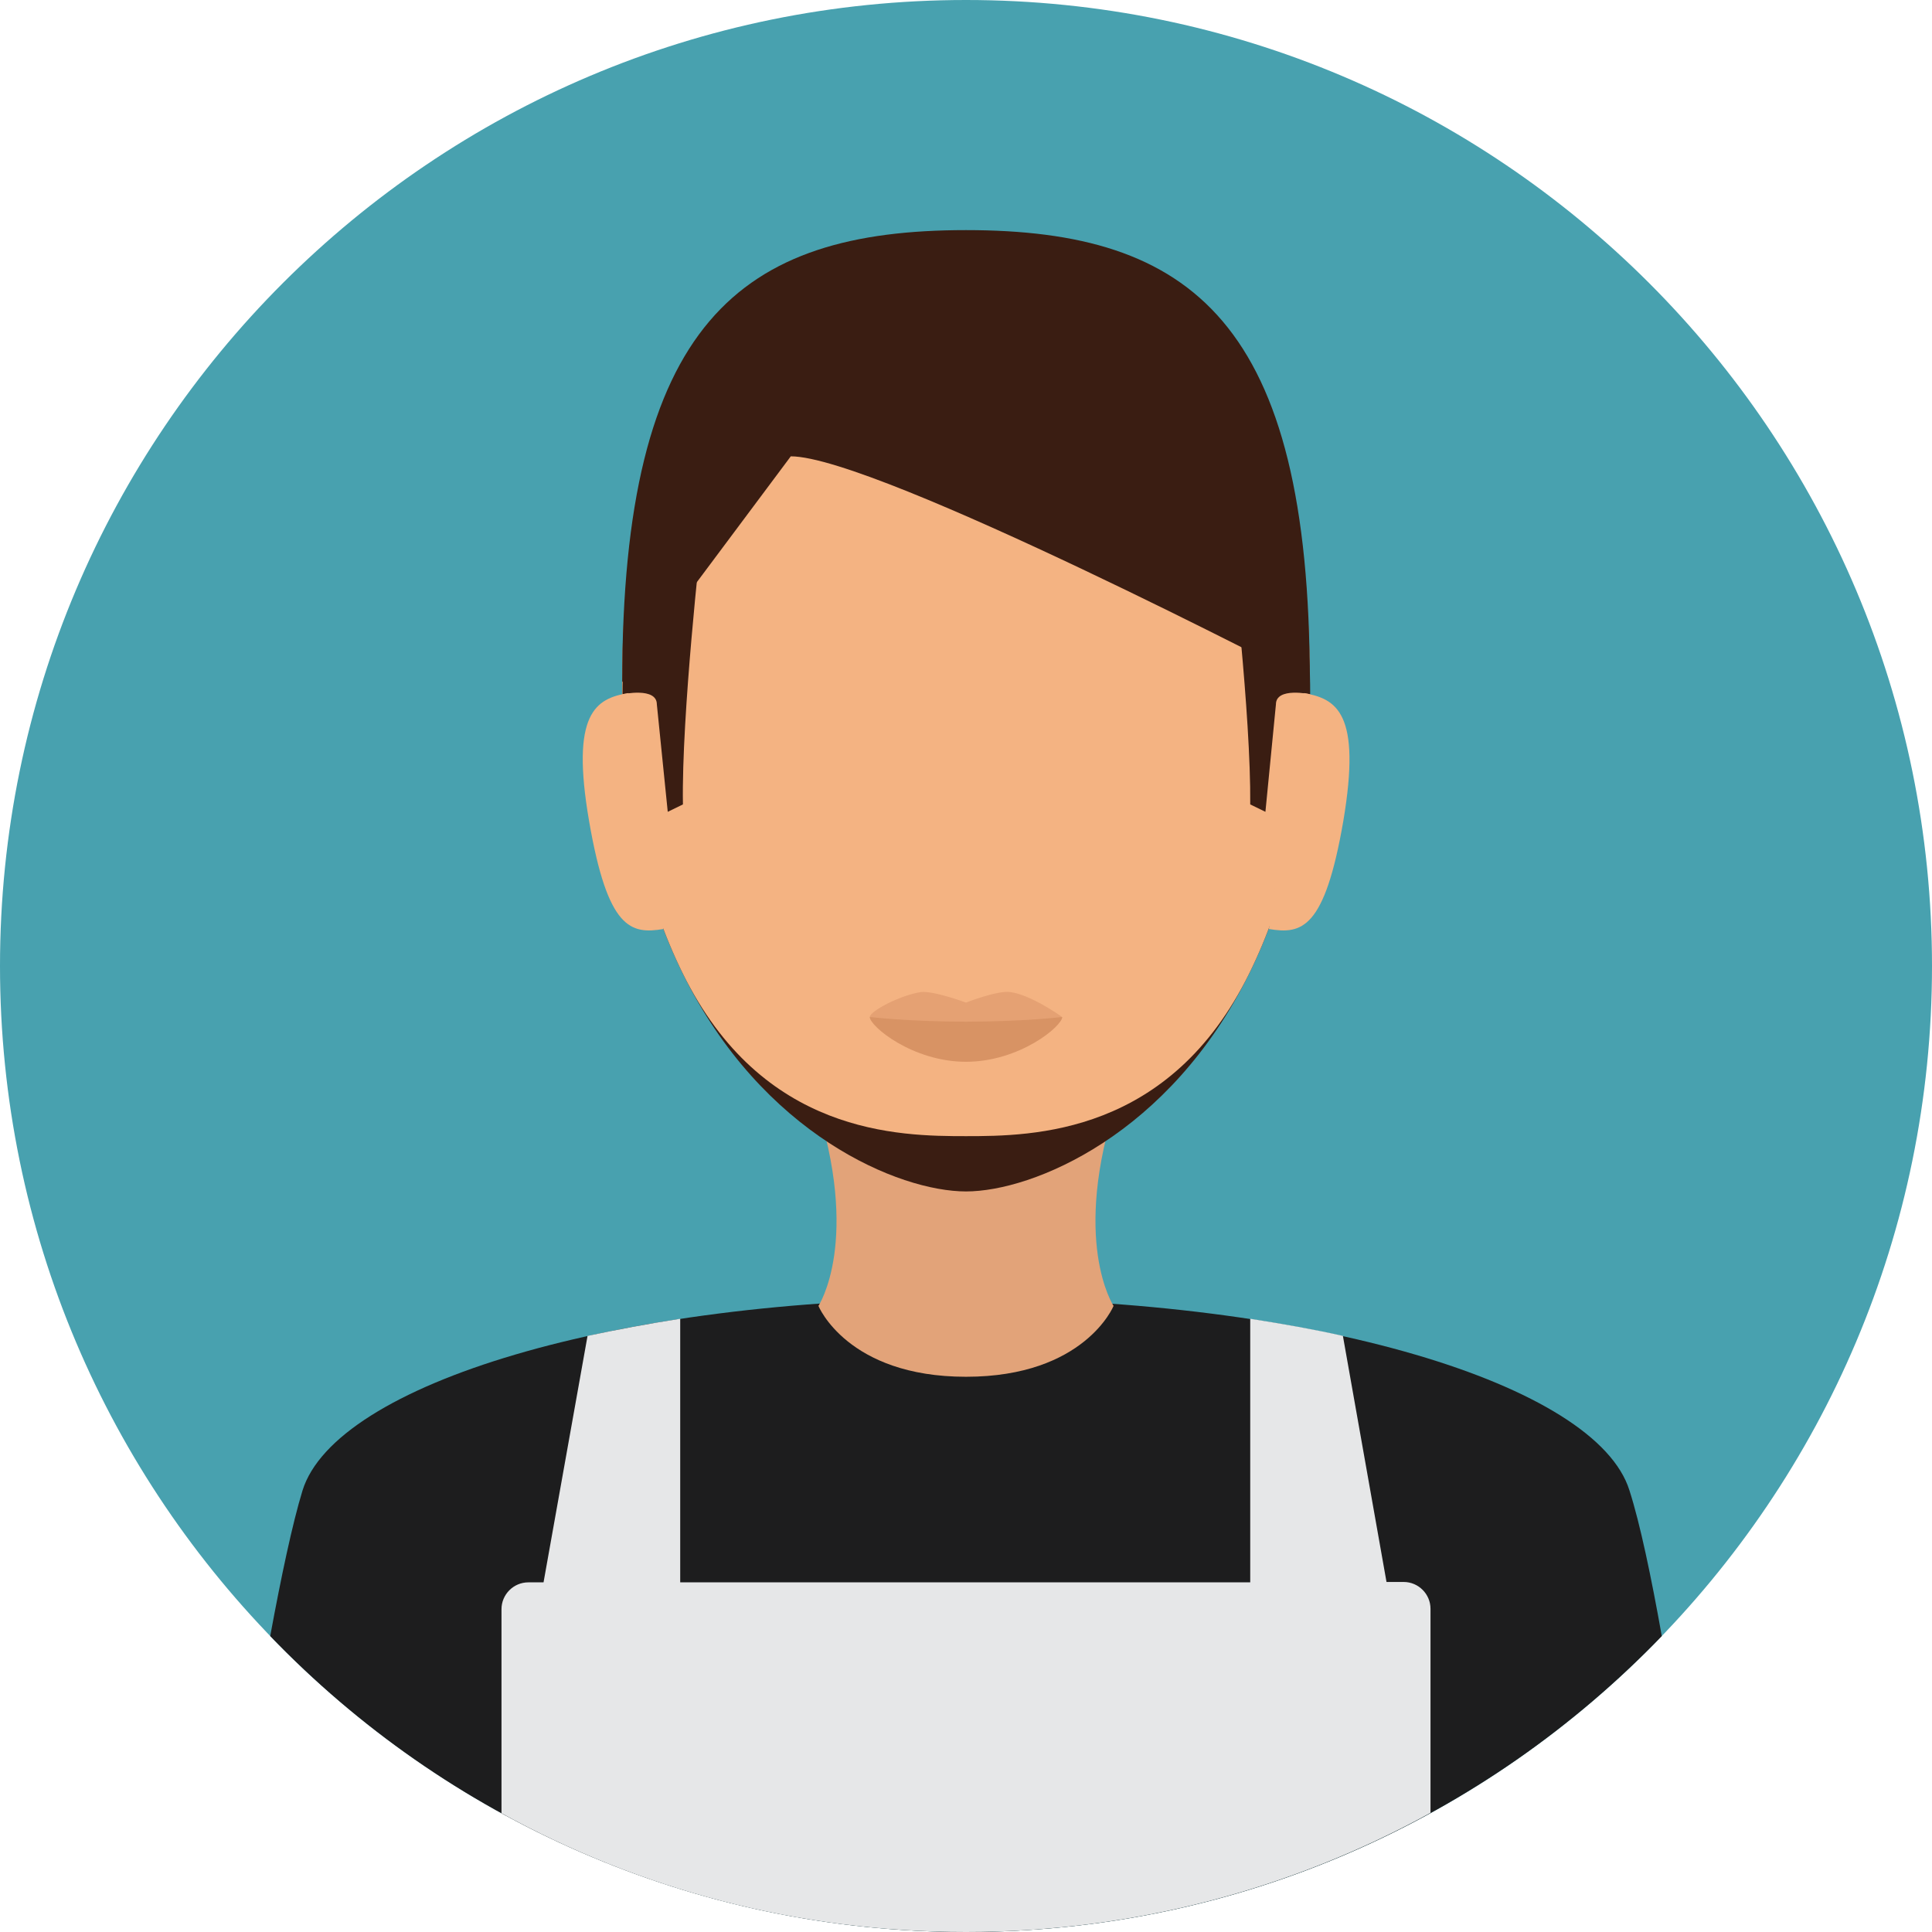
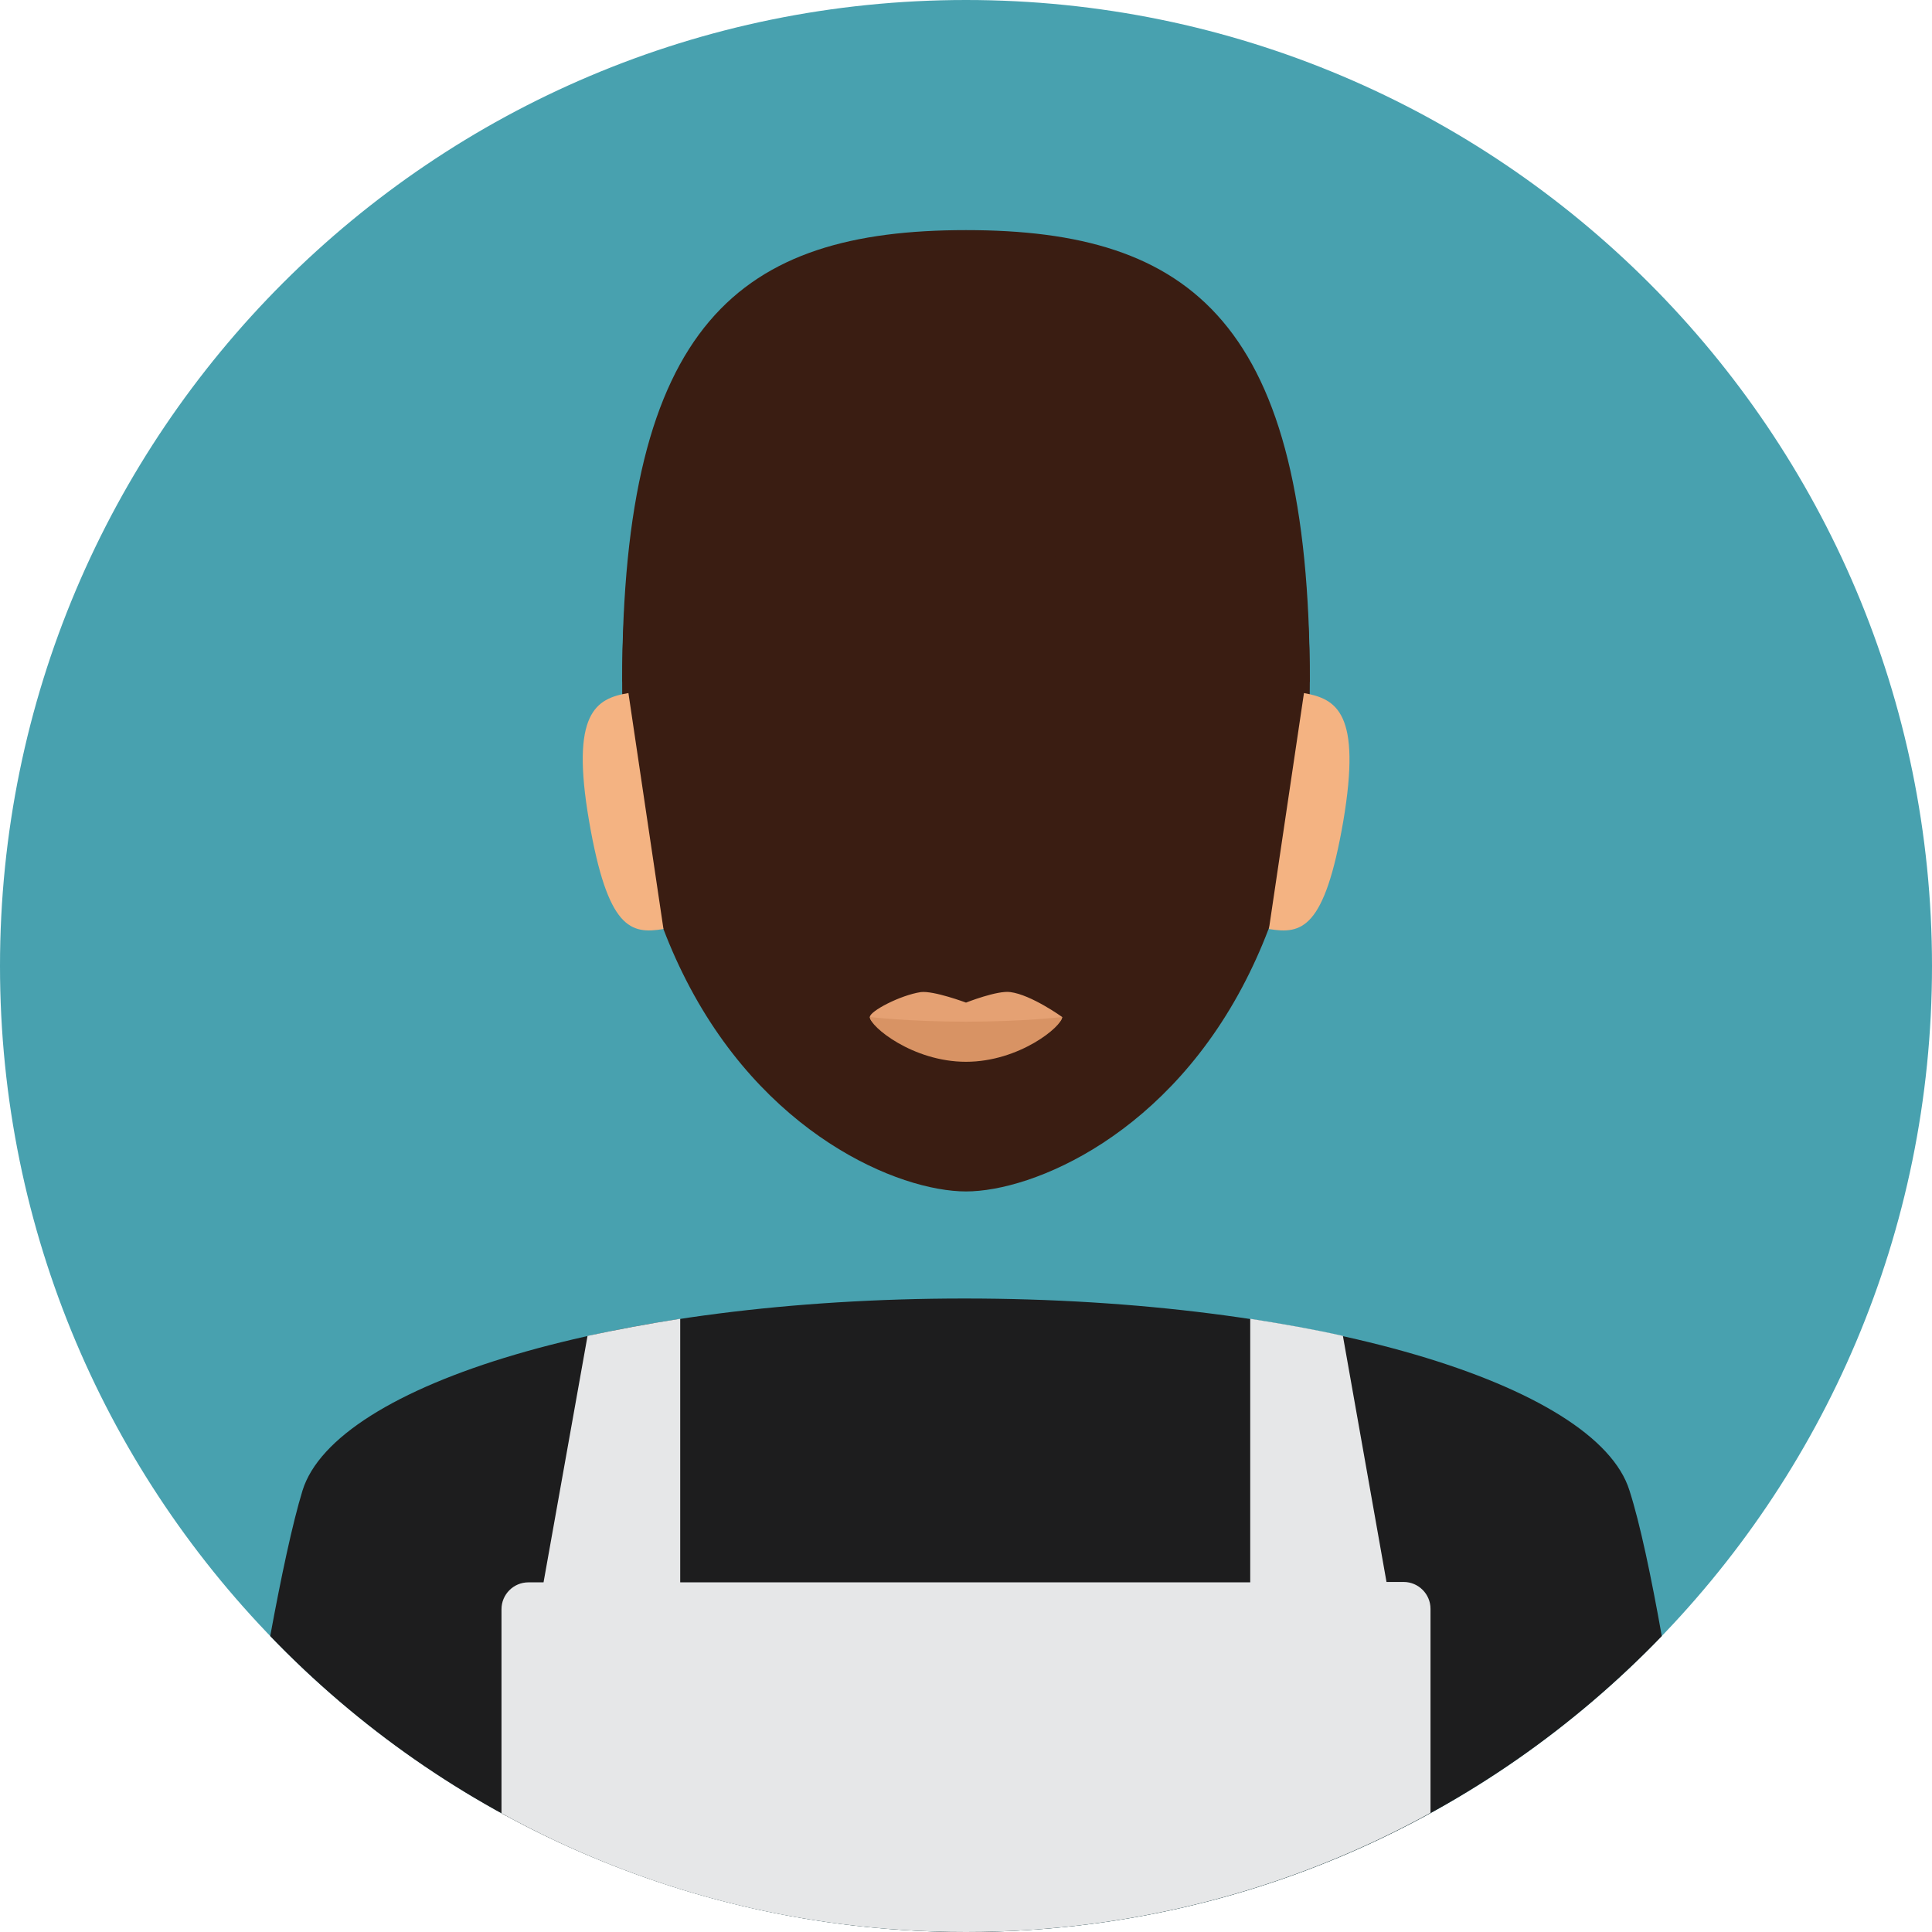
<svg xmlns="http://www.w3.org/2000/svg" height="800px" width="800px" version="1.1" id="Layer_1" viewBox="0 0 496.2 496.2" xml:space="preserve">
  <path style="fill:#48A1AF;" d="M248.1,0C111.1,0,0,111.1,0,248.1s111.1,248.1,248.1,248.1s248.1-111.1,248.1-248.1S385.1,0,248.1,0z  " />
  <path style="fill:#1D1D1E;" d="M418.5,382.8c-8.5-27.3-81.2-49.3-170.8-49.3s-161.5,22-170,49.3c-2.6,8.5-5.5,22.2-8.3,37.4  c45.1,46.9,108.5,76,178.7,76s133.6-29.2,178.7-76C424.1,405,421.2,391.2,418.5,382.8z" />
-   <path style="fill:#E2A379;" d="M287,282.1h-77.8c12.1,36.6,1,53.3,1,53.3s7.4,18.2,37.9,18.2s37.9-18.2,37.9-18.2  S274.9,318.7,287,282.1z" />
  <path style="fill:#3A1D12;" d="M248.1,61.6c-48.7,0-88.3,21.2-88.3,113.6c0,31.3,6.2,55.8,15.5,74.7c20.4,41.6,55.7,56.1,72.8,56.1  s52.4-14.5,72.8-56.1c9.3-18.9,15.5-43.4,15.5-74.7C336.4,82.8,296.8,61.6,248.1,61.6z" />
-   <path style="fill:#F4B382;" d="M248.1,61.6c-48.7,0-88.3,21.2-88.3,113.6c0,31.3,6.2,55.8,15.5,74.7c20.4,41.6,55.7,41.9,72.8,41.9  s52.4-0.3,72.8-41.9c9.3-18.9,15.5-43.4,15.5-74.7C336.4,82.8,296.8,61.6,248.1,61.6z" />
  <g>
    <path style="fill:#3A1D12;" d="M248.1,59.1c-58,0-88.3,23.7-88.3,116.1l43.3-58c22,0,133.3,58,133.3,58   C336.4,82.8,306.1,59.1,248.1,59.1z" />
    <path style="fill:#3A1D12;" d="M180.1,138.6l-14.6,2.2c-4.2,10.9-5.6,24.4-5.6,37.5c0,0,8.8-1.9,8.8,2.6l2.8,27.6l3.9-1.9   C175,183.6,180.1,138.6,180.1,138.6z" />
-     <path style="fill:#3A1D12;" d="M330.8,140.8l-14.6-0.4c0,0,5.1,43.2,4.9,66.2l3.9,1.9l2.7-27.6c0-4.5,8.8-2.6,8.8-2.6   C336.5,165.1,335.1,151.7,330.8,140.8z" />
  </g>
  <path style="fill:#E5A173;" d="M259.5,254.8c-3.3-0.5-11.4,2.7-11.4,2.7s-8.3-3.1-11.6-2.7c-5.3,0.8-13.1,4.9-13.1,6.4  c0,2.4,11,8.8,24.7,8.8s24.7-6.5,24.7-8.8C272.8,261.2,264.9,255.5,259.5,254.8z" />
  <path style="fill:#D89364;" d="M248.1,262.4c-14.6,0-24.7-1.2-24.7-1.2c0,2.4,11,11.5,24.7,11.5c13.7,0,24.7-9.1,24.7-11.5  C272.8,261.2,262.7,262.4,248.1,262.4z" />
  <g>
    <path style="fill:#F4B382;" d="M161.4,178c-8.4,1.4-14.9,5.1-10.1,32.9s10.7,29.1,19.1,27.7L161.4,178z" />
    <path style="fill:#F4B382;" d="M334.9,178l-9,60.6c8.4,1.4,14.3,0.1,19.1-27.7C349.7,183.1,343.3,179.5,334.9,178z" />
  </g>
  <path style="fill:#E6E7E8;" d="M367.4,465.6v-52.4c0-3.8-3.1-6.9-6.9-6.9h-4.4l-11.2-63.2c-7.5-1.7-15.5-3.1-23.8-4.4v67.7H174.7  v-67.7c-8.3,1.3-16.3,2.8-23.8,4.4l-11.3,63.3h-3.9c-3.8,0-6.9,3.1-6.9,6.9v52.4c35.4,19.5,76,30.5,119.3,30.5  C291.3,496.2,332,485.1,367.4,465.6z" />
</svg>